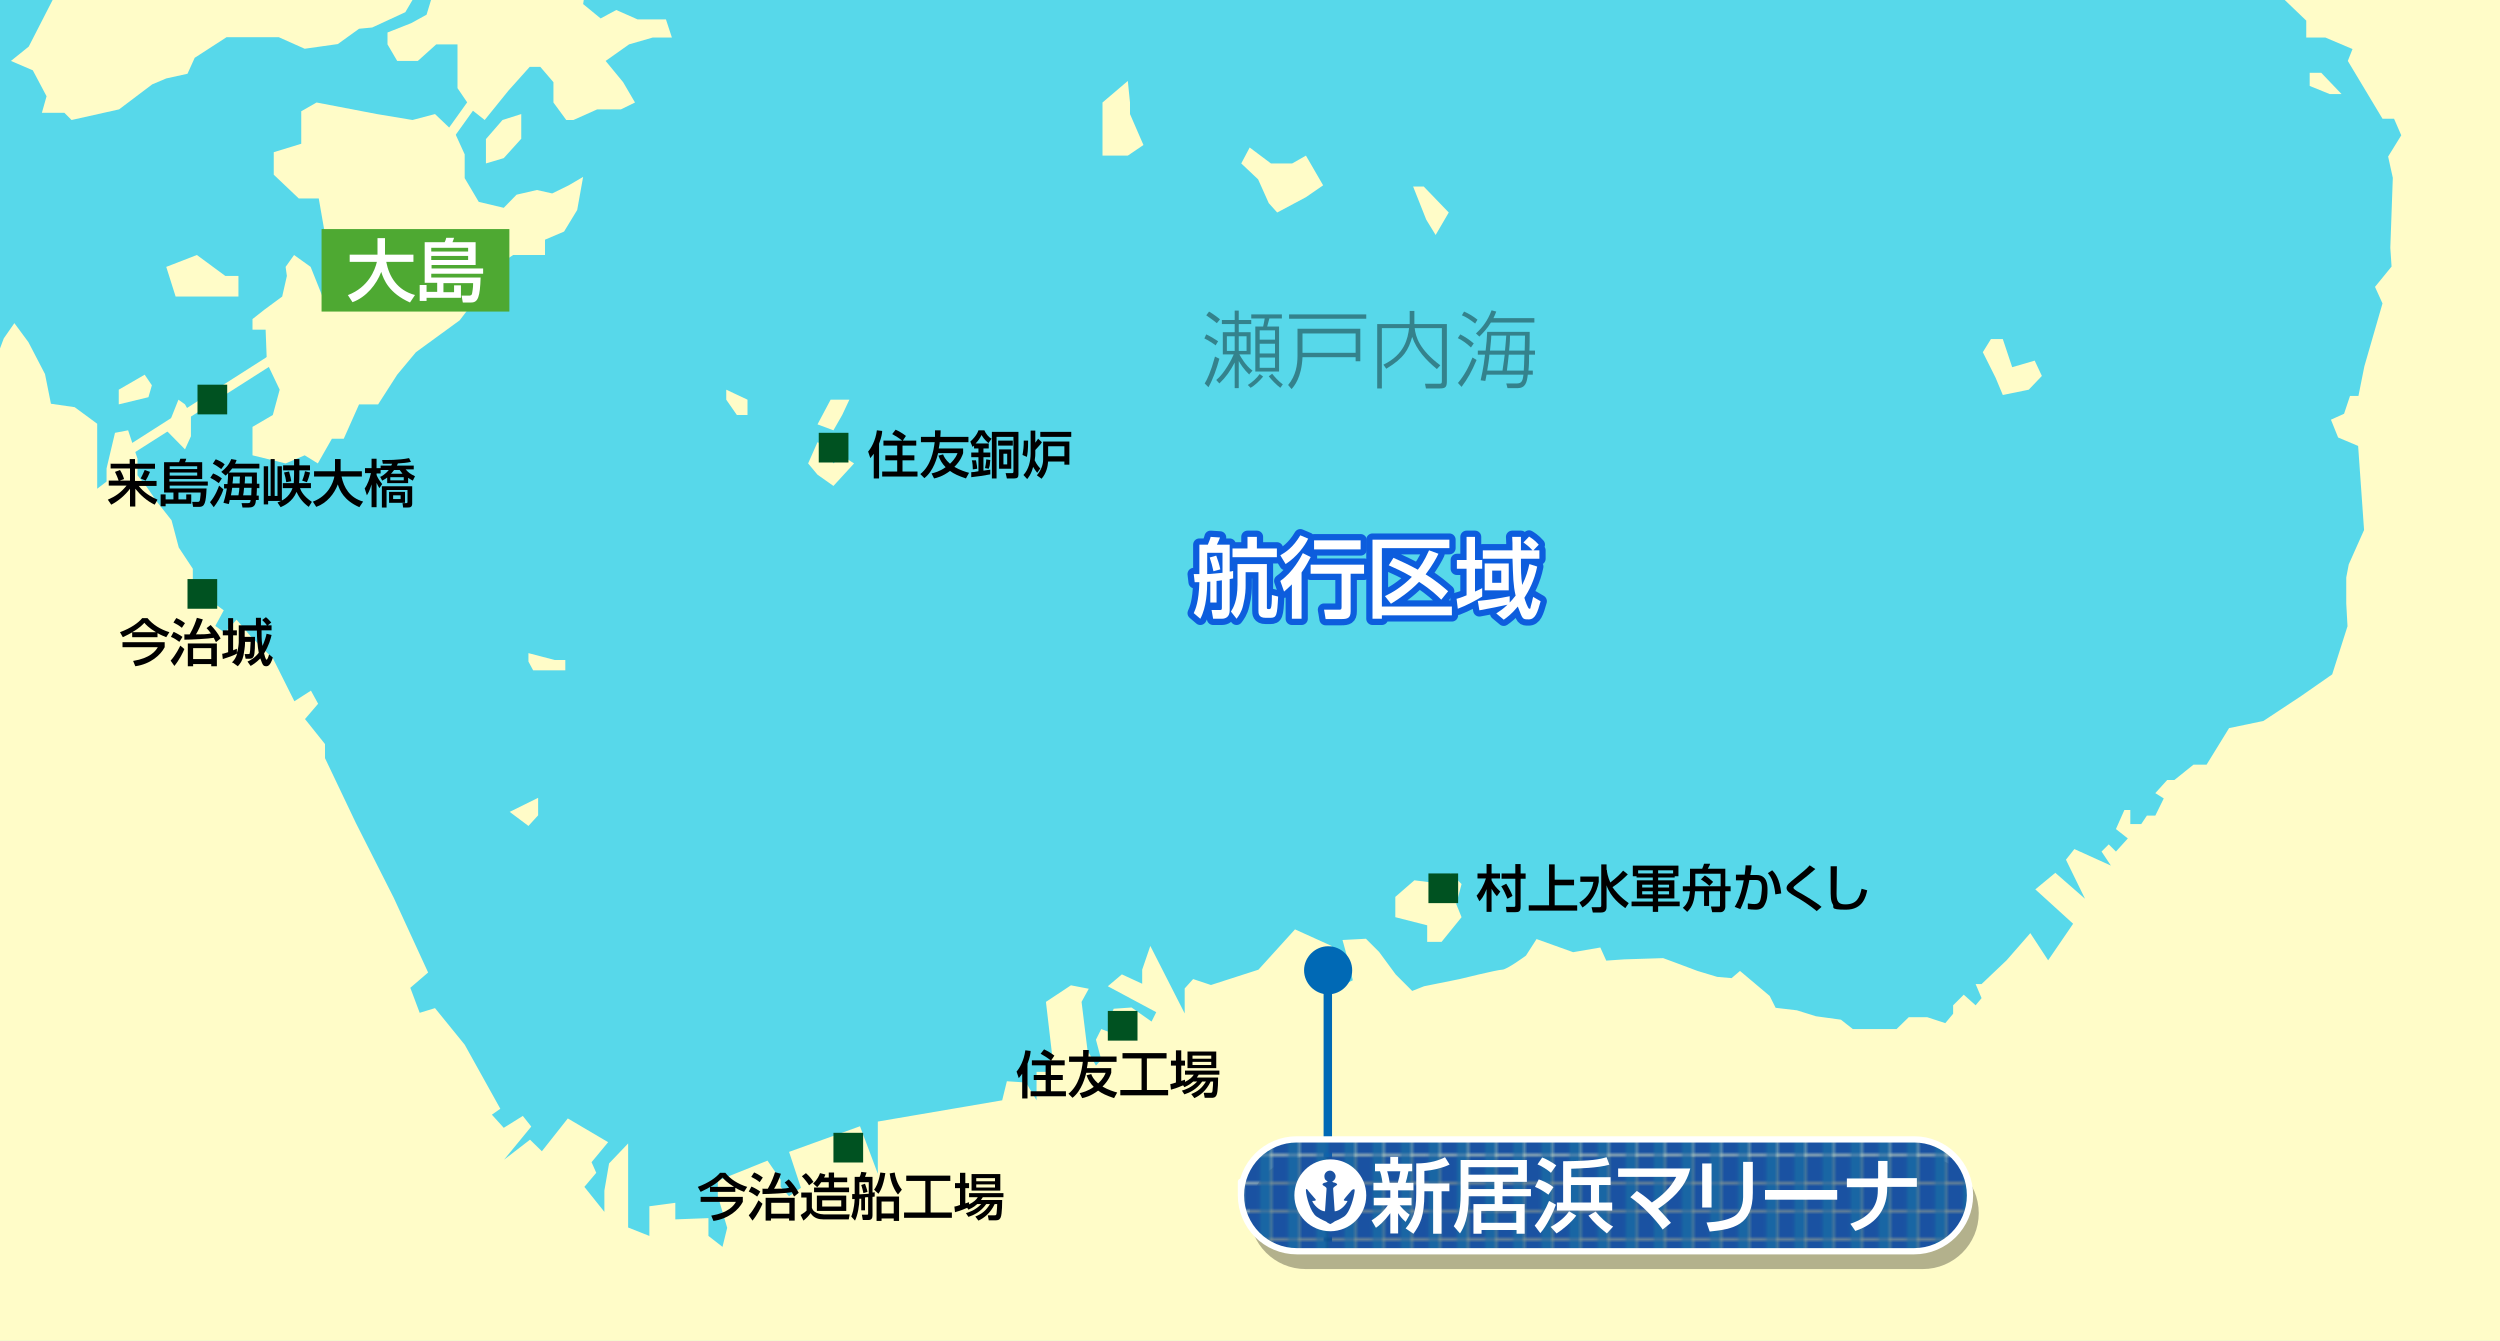
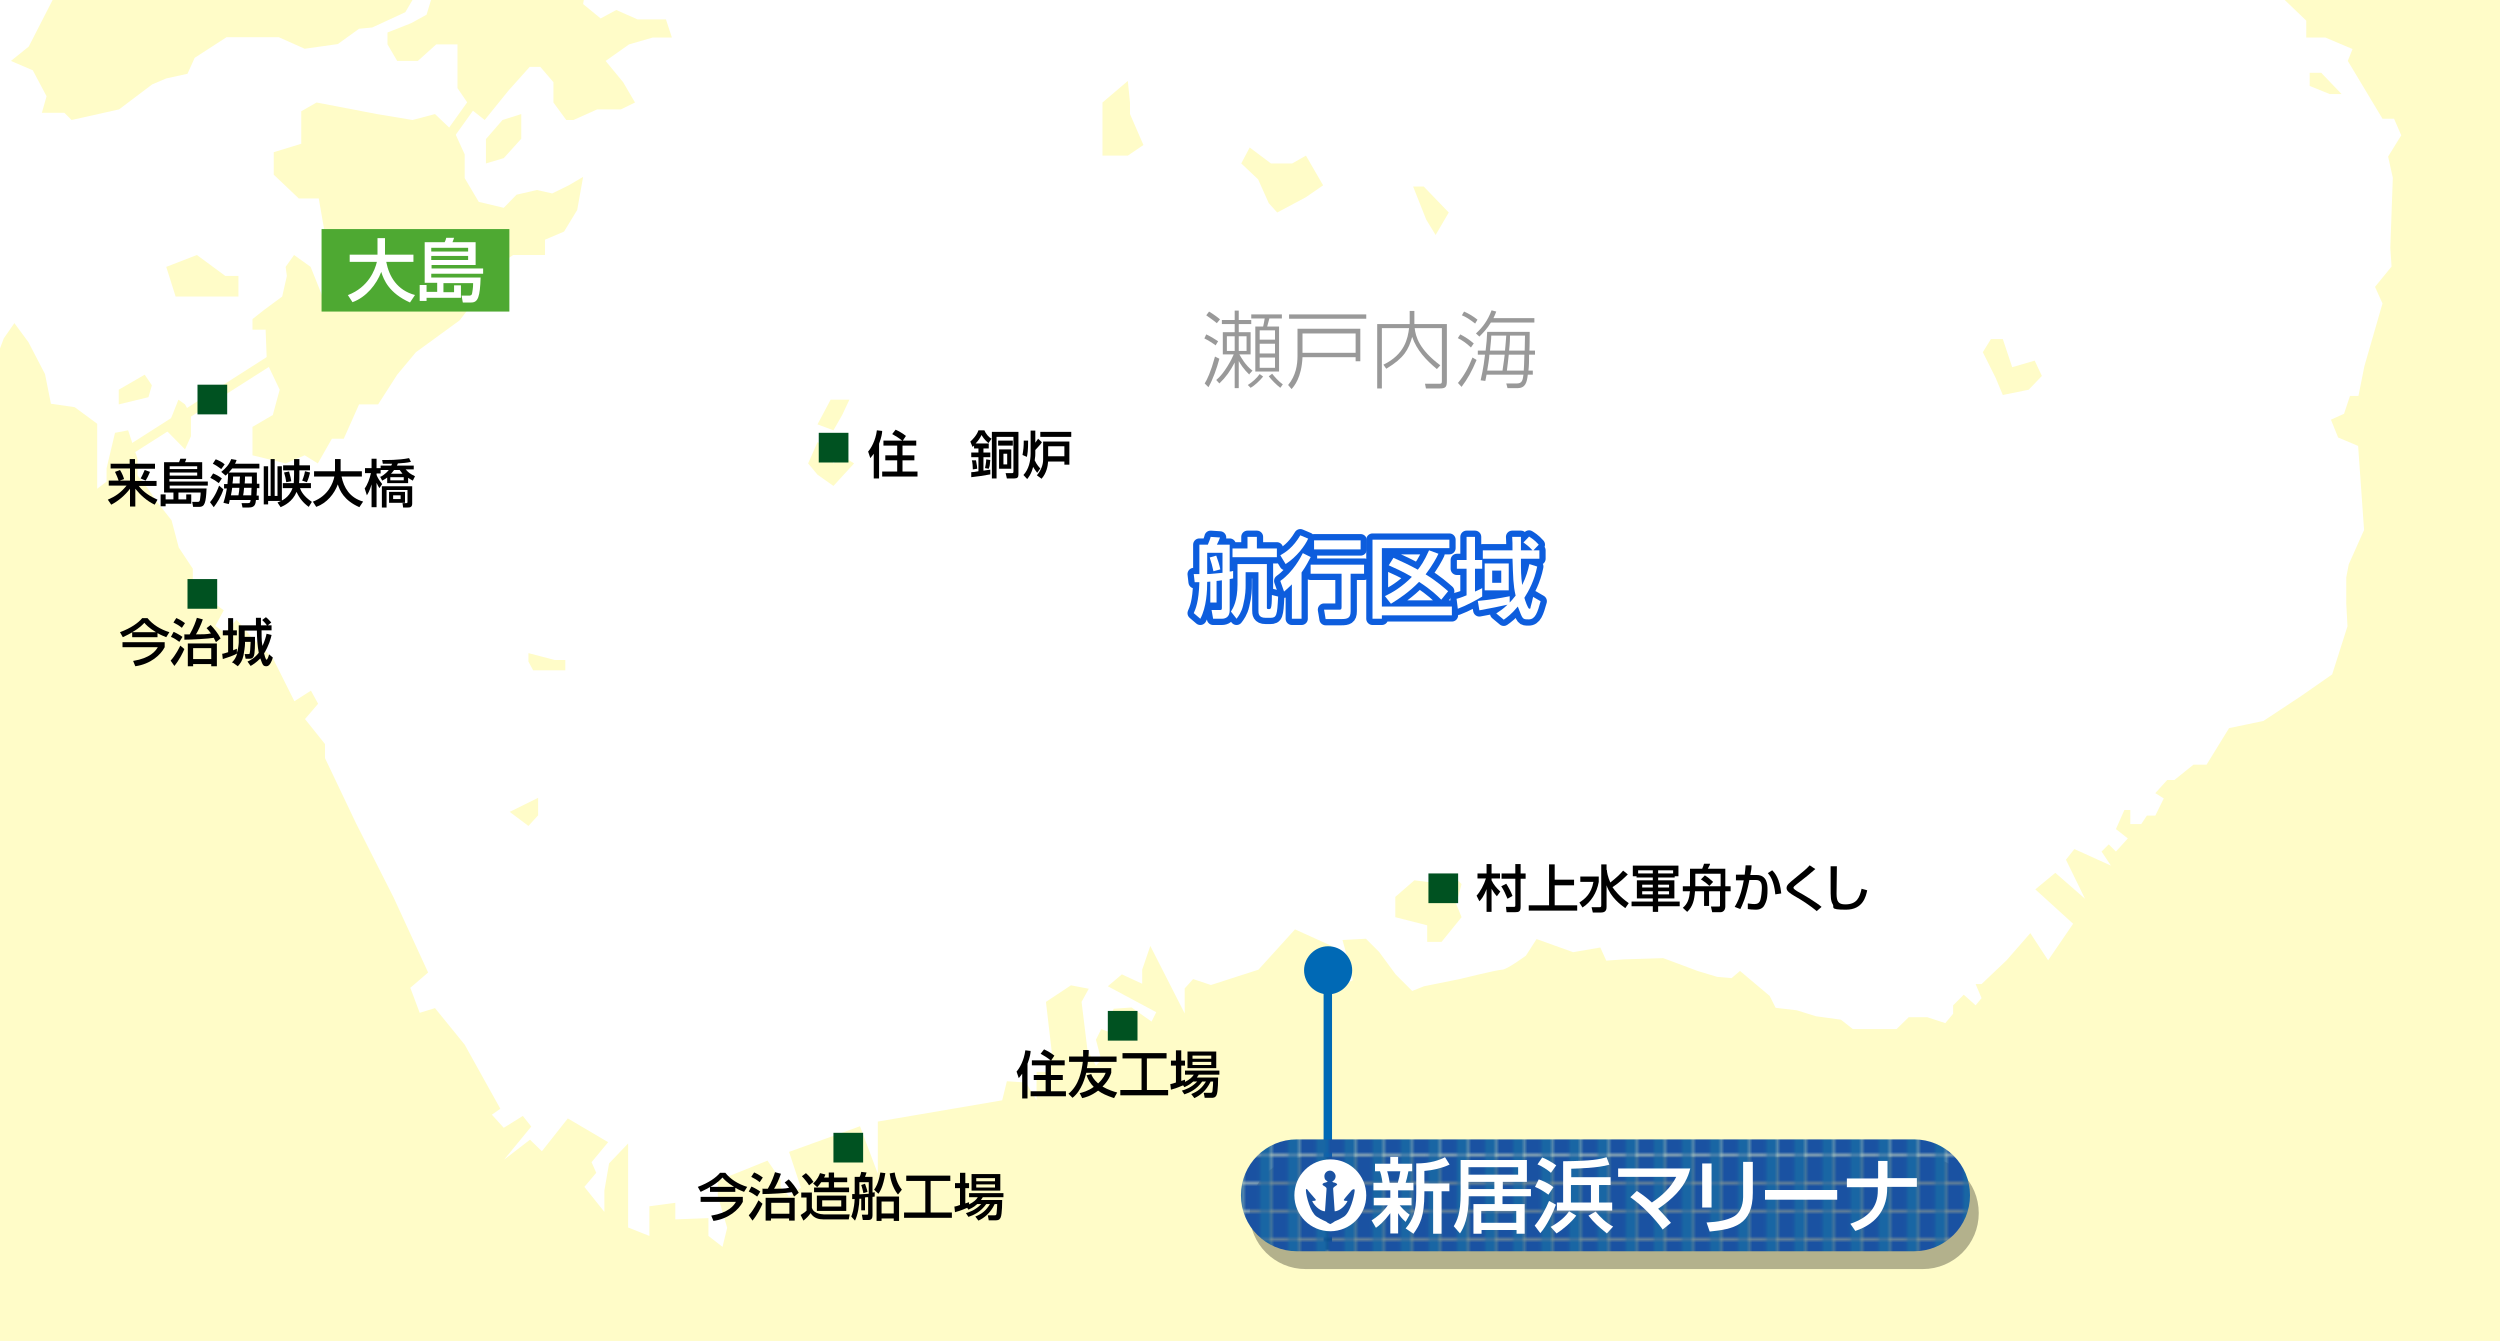
<svg xmlns="http://www.w3.org/2000/svg" width="800" height="429.1" version="1.1" viewBox="0 0 800 429.1">
  <defs>
    <style>
      .cls-1 {
        fill: #005221;
      }

      .cls-2 {
        fill: #fff;
      }

      .cls-3 {
        opacity: .4;
      }

      .cls-4 {
        fill: #1966a4;
      }

      .cls-5, .cls-6, .cls-7, .cls-8 {
        fill: none;
      }

      .cls-9 {
        isolation: isolate;
      }

      .cls-6 {
        stroke: #fff;
        stroke-width: 2px;
      }

      .cls-6, .cls-7 {
        stroke-linejoin: round;
      }

      .cls-7 {
        stroke: #0d5ddd;
        stroke-width: 4px;
      }

      .cls-10 {
        fill: #4ea932;
      }

      .cls-11 {
        fill: url(#_新規パターンスウォッチ_1);
      }

      .cls-12 {
        fill: #57d8ea;
      }

      .cls-13 {
        fill: #0069b5;
      }

      .cls-14 {
        fill: #1a52a2;
      }

      .cls-15 {
        mix-blend-mode: multiply;
        opacity: .3;
      }

      .cls-8 {
        stroke: #0069b5;
        stroke-width: 2.7px;
      }

      .cls-16 {
        fill: #fffcc8;
      }

      .cls-17 {
        clip-path: url(#clippath);
      }
    </style>
    <clipPath id="clippath">
      <rect class="cls-5" width="800" height="429.1" />
    </clipPath>
    <pattern id="_新規パターンスウォッチ_1" data-name="新規パターンスウォッチ 1" x="0" y="0" width="8.5" height="8.5" patternTransform="translate(155.3 235.1)" patternUnits="userSpaceOnUse" viewBox="0 0 8.5 8.5">
      <g>
        <rect class="cls-5" width="8.5" height="8.5" />
        <rect class="cls-14" x="0" width="8.5" height="8.5" />
        <rect class="cls-4" x="4.8" width="3.8" height="8.5" />
      </g>
    </pattern>
  </defs>
  <g class="cls-9">
    <g id="size">
      <g class="cls-17">
-         <rect class="cls-12" x="-32.1" y="-13.9" width="870.2" height="444.1" />
        <path class="cls-16" d="M728.1-2.9l9.9,9.5v5.4h6.1l8.7,3.7-1.5,3.8,11.1,18.5h3.7l2.3,5.3-4.2,6.8,1.5,6.8-.8,22.4.4,6-5.3,6.5,2.4,5.3-5.8,20.1-1.9,9.5h-2.7l-1.9,5.7-4.2,1.9,2.3,5.7,6.4,2.7,1.9,26.9-4.9,11-.8,4.2v8.3l.4,7.3-4.9,15.4-9.9,6.9-12.1,8-11,2.3-7.2,11.7h-4.2l-6.1,4.9h-2.3l-3.8,4.2,2.7,1.7-2.7,5.5h-2.7l-1.8,2.7h-3.5v-4.5h-1.9l-2.7,6.1,3.8,3-3.8,4.2-2.3-2.3-2.3,2.3,3,4.5-11.7-5.3-2.7,3.4,6.1,12.5-9.5-8.3-6.4,5.3,12.1,11-8,11.7-5.7-8.7-7.6,8.7-8,7.6h-1.9l1.9,4.5-1.9,2.3-3.8-3.4-3.4,3.4v2.7l-2.5,3-5.8-1.9h-5.9s-3.9,3.8-3.9,3.8h-14l-3.8-3-8-1.1-6.1-1.9-6.8-.8-1.9-3.8-9.5-8-2.7,2.3-4.6-.4-6.3-1.9-8-3-3-1.1-12.5.4-5.7.4-1.9-4.2-8.7,1.5-11.7-4.2-3.4,5.3s-6.1,4.5-7.6,4.5-13.6,3-13.6,3l-11.4,2.3-3.8,1.5-5.3-5.3-5.3-7.2-4.2-4.2-7.5.4,2.2,8,1.1,4.9-3.4,1.5-3.4-6.8v-5.7l-11.7-5.3-11.7,12.9-15.2,4.9-5.7-1.9-2.7,3v8l-11-21.6-2.6,7.6v4.5l-6.5-3-4.5,3.8,15.5,8.3-1.5,3-6.4-4.5-5.7.4-1.9,3.8,6.8,6.1-8.9-3.4-1.7,3.4,1.7,6.4-1.7,1.9-2.7-4.9-1.9-15.5,2.3-4.2-5.7-1.1-8,5.3,1.9,16.3-1.9,6.1h-3v9.1l-3.4-5.7-6.1-.4-1.5,6.1-39.8,6.8v16.7l-5.7-15.2-22.7,8.2,3.8,11.5-3.8,2.7-2.7-3v-2.3l-4.2-6.1-15.9,6.4v4.9l3,10.2-1.5,6.1-4.5-3.5v-5.7l-10.6.4v-5.3l-8.3,1.1v9.5l-6.8-2.7v-26.9l-6.1,6.4-1.5,8.7v6.8l-6.4-8,3.8-4.5-1.5-3.4,5.3-6.4-12.9-7.6-8.3,10.5-3.8-3.7-8.3,6.4,8.7-10.6-2.7-3.4-6.1,3.8-3.8-4.2,2.7-1.9-11.4-20.5-9.5-11.7-4.9,1.5-3-8,5.7-4.9-11-23.9-12.1-23.9-9.9-20.8v-4.5l-6.4-8,4.2-4.9-2.3-4.2-5.3,3.4-6.8-13.6-7.2-7.2-4.5-5.3-3.8,4.2-3-2.2,2.7-5-9.9-7.2v-6.1l-4.5-6.8-2.3-8.7-4.5-5.7-3.4-4.9-3-3.8v-5.3l-3-9.1-4.2.8-2.7,11.4v4.2l-3,2.3v-20.8l-7.2-5.3-7.6-1.1-1.9-9.5-5.3-10.2-4.5-6.1-3.4,4.9-2.7,7.2-2.7,9.1-8.2,3.8-13.4,27.3v283.5h872.7V-10.1l-119,7.2Z" />
        <polygon class="cls-16" points="46.3 119.9 48.6 123.3 47.5 127.1 38 129.4 38 124.7 46.3 119.9" />
        <polygon class="cls-16" points="63 81.6 53.2 85.4 56.2 94.9 71.4 94.9 76.3 94.9 76.3 88.3 72.1 88.3 63 81.6" />
        <polygon class="cls-16" points="139.2 36.5 132 38.4 120.6 36.5 101.3 32.8 96.4 35.6 96.4 46 87.6 48.7 87.6 55.9 95.6 63.5 102 63.5 104.3 76.7 109.6 85.4 110 94.9 103.2 94.9 99.4 85.4 94.1 81.6 91.4 85.4 91.8 88.3 90.3 94.9 84.6 99.1 80.8 102.1 80.8 105.5 85 105.5 85.4 116.1 89.5 124.7 87.3 132.8 80.8 136.6 80.8 145.7 91.4 148.3 97.5 145.7 101.7 148.3 106.2 140.4 110 140.4 114.9 129.4 121 129.4 127.1 119.9 133.1 112.7 147.1 102.5 150.6 97.9 154.3 88.3 164.2 81.6 174.4 81.6 174.4 76.7 180.5 74.1 184.7 67.2 186.6 56.6 182 59.3 176.7 61.9 171.8 60.8 165.3 62.3 161.2 66.5 153.2 64.6 148.7 57 148.7 49.4 145.6 42.6 139.2 36.5" />
        <path class="cls-16" d="M17.5-1.3L9.2,14.9l-5.7,4.6,7,3,4.4,8.3-1.5,5.3h7.2l2.3,2.3,15.2-3.4,10.6-8,4.5-1.9,6.8-1.5,2.3-5.1,10.2-6.6h16.7l8.3,3.7,10.6-1.5,6.8-4.9,4.2-.4,10.6-4.9,4-6.8v-7.2H38c-2.3,0-20.5,8.7-20.5,8.7Z" />
        <polygon class="cls-16" points="139.6 -5.5 136.5 4.7 131.6 7.4 124 10.4 124 14.2 127.1 19.5 133.7 19.5 139.6 14.2 146.4 14.2 146.4 22.5 146.4 28.2 151.3 35.4 155.1 38.4 162.7 29 169.5 21.4 172.9 21.4 177.1 26.3 177.1 32.8 181.2 38.4 183.5 38.4 191.1 35 198.7 35 203.2 32.8 199.4 26.3 193.8 19.5 201.3 14.2 208.9 12 215 12 213.1 6.2 204 6.2 197.2 3.2 192.2 5.9 186.6 1.3 188.4 -10.1 149.8 -13.9 139.6 -5.5" />
        <polygon class="cls-16" points="166.8 36.5 160.8 38.4 155.5 44.5 155.5 52.3 161.2 50.6 166.8 44.4 166.8 36.5" />
        <polygon class="cls-16" points="59.2 129.4 61.1 132.8 61.1 139.6 59.2 143.8 53.2 137.7 57.1 127.9 59.2 129.4" />
        <polygon class="cls-16" points="360.9 25.9 352.8 32.8 352.8 49.8 360.9 49.8 365.9 46.4 361.6 36.5 361.6 32.8 360.9 25.9" />
        <polygon class="cls-16" points="399.9 47.2 397.2 52.3 402.6 57.4 406 65 408.7 68 417.9 63.1 423.4 59.3 417.9 49.8 413.5 52.3 406.7 52.3 399.9 47.2" />
        <polygon class="cls-16" points="452.2 59.7 456.4 70.3 459.4 75.2 463.6 68 455.6 59.7 452.2 59.7" />
        <polygon class="cls-16" points="271.8 127.9 265.8 127.9 261.6 135.8 266.7 137.7 269.5 132.8 271.8 127.9" />
-         <polygon class="cls-16" points="232.4 124.7 239.2 127.9 239.2 132.8 235.8 132.8 232.4 127.9 232.4 124.7" />
        <polygon class="cls-16" points="273.3 148.3 266.7 155.5 261.6 151.9 258.6 148.3 261.6 141.5 266.7 143.8 265.9 146.4 266.7 148.3 269.2 145.7 273.3 148.3" />
        <polygon class="cls-16" points="169.1 209 177.5 211.2 180.9 211.2 180.9 214.5 175 214.5 170.6 214.5 169.1 211.7 169.1 209" />
        <polygon class="cls-16" points="172.2 255.3 172.2 260.9 169.1 264.3 163.1 259.8 172.2 255.3" />
        <polygon class="cls-16" points="464.3 279.5 467.7 282.9 466 289.3 467.7 293.5 461.3 301.4 456.7 301.4 456.7 296.1 446.5 293.5 446.5 287 452.6 281.7 459 282.5 464.3 279.5" />
        <polygon class="cls-16" points="651.1 115.4 653.4 120.3 649.2 124.7 640.9 126.4 638.6 120.9 634.5 112.7 637.1 108.5 640.9 108.5 643.9 117.5 651.1 115.4" />
        <polygon class="cls-16" points="742.8 23.3 739.1 23.3 739.1 27.5 745.5 30.1 749.3 30.1 742.8 23.3" />
        <g>
          <path d="M42.2,202.4c-1.5.9-2.4,1.2-2.9,1.5l-.9-1.6c3.5-1.3,5.9-3,7.1-4.5h1.7c1.7,2.1,4.1,3.6,7,4.5l-1,1.6c-.7-.3-1.6-.6-2.8-1.3v1.3h-8.1v-1.5ZM52.7,205.5v1.6c-1.3,2.5-4.5,5.4-9.4,6.1l-.7-1.7c5.5-.9,7.2-3.2,7.9-4.4h-11.3v-1.6h13.5ZM49.9,202.3c-2.3-1.4-3.3-2.5-3.7-3-.5.5-1.4,1.6-3.9,3h7.6Z" />
          <path d="M59,207.7c-.5,1.2-1.7,3.6-3.2,5.4l-1.2-1.7c1.6-1.7,2.8-4.2,3.1-4.8l1.3,1.1ZM55.6,202.2c1.3.6,2.4,1.3,2.8,1.6l-1,1.6c-1-.7-1.5-1.1-2.7-1.6l.8-1.5ZM56.5,197.8c.5.2,1.3.6,2.7,1.6l-1,1.5c-1-.8-1.5-1.1-2.7-1.7l.9-1.4ZM58.9,203c.3,0,1.4,0,1.8,0,1.3-2.2,2-4.3,2.3-5.3l1.9.5c-.6,1.8-1.6,3.9-2.2,4.8,1.9,0,3.5,0,4.8-.3-.5-.7-.9-1.2-1.4-1.7l1.3-1c1.1,1.1,2.3,2.6,3.2,4.3l-1.5,1.2c-.2-.3-.3-.7-.7-1.4-1.6.3-7.2.6-9.4.6v-1.6ZM69.4,205.9v7.3h-1.8v-.7h-5.8v.7h-1.7v-7.3h9.3ZM61.8,207.4v3.5h5.8v-3.5h-5.8Z" />
          <path d="M74.2,212c.6-.6,1.3-1.4,1.7-2.9-.9.6-3.3,1.4-4.6,1.8l-.2-1.7c.5,0,.8-.2,1.9-.5v-5.4h-1.7v-1.6h1.7v-3.9h1.6v3.9h1.2v1.6h-1.2v4.8c.8-.3,1-.4,1.2-.5v1.4c.4-1.1.6-3,.6-3.5v-5.4h5.5c0-1.8,0-2,0-2.4h1.6c0,.3,0,2,0,2.4h1.9c-.4-.6-.6-.8-1.5-1.7l1.2-.9c.8.6,1.4,1.4,1.7,1.7l-1.1.9h1.2v1.6h-3.2c0,3.5.1,3.9.3,5,.7-1.6,1.1-2.9,1.3-3.9l1.6.4c-.2,1-.9,3.5-2.4,5.9.1.4.5,2,.8,2s.7-1.2.8-1.7l1.2,1c-.2.8-.9,2.8-2,2.8s-1.2-.3-2-2.5c-1.4,1.4-2.4,2-3.1,2.4l-1-1.4c.9-.4,2.3-1.1,3.6-2.8-.4-2-.6-5-.6-7.1h-3.9v2h3.3c0,2.5,0,5.3-.4,6.2-.4.8-.9.8-1.6.8h-1l-.3-1.5h1.1c.3,0,.4,0,.5-.2.1-.4.2-1.2.3-3.7h-1.8v.6c0,.9-.3,2.7-.5,3.8-.4,1.7-.9,2.4-1.8,3.4l-1.5-1.1Z" />
        </g>
        <g>
          <path d="M327.1,343.6c-.5.7-.8,1-1.1,1.4l-.7-2.1c.9-1,2.4-3.5,2.8-6.8l1.7.2c0,.6-.2,2-1,4.1v11.1h-1.7v-7.9ZM336.2,339.3c-1-.8-2.1-1.5-3.2-2.1l1.1-1.4c1.1.5,2.3,1.2,3.3,2l-1,1.5h4.3v1.6h-4.4v3.1h3.8v1.6h-3.8v3.6h4.8v1.6h-11.3v-1.6h4.8v-3.6h-3.8v-1.6h3.8v-3.1h-4.4v-1.6h6.1Z" />
          <path d="M349.2,343.7c.2.6.7,1.7,2.2,3,1.8-1.7,2.2-2.9,2.4-3.4h-6.2c-.3,1.2-1.4,5.7-4.4,8l-1.3-1.3c3.4-2.7,4.2-7.2,4.6-10.2h-4.4v-1.7h4.5c0-1.3,0-1.7,0-2.1h1.8c0,.5,0,1.1-.1,2.1h9v1.7h-9.2c0,.6-.2,1.3-.3,2h7.8v1.5c-.2.6-.7,2.3-2.8,4.4,1.9,1.1,3.6,1.6,4.7,1.9l-1,1.8c-2.4-.8-3.9-1.5-5.1-2.4-2.4,1.8-4.2,2.2-5.1,2.4l-.8-1.6c.8-.2,2.6-.6,4.5-2-1.1-1.1-1.8-2.3-2.3-3.7l1.5-.4Z" />
          <path d="M359.1,337h14.2v1.7h-6.3v10.1h6.8v1.7h-15.3v-1.7h6.8v-10.1h-6.1v-1.7Z" />
          <path d="M381.7,346.2c-1.2,1.1-2.2,1.4-2.7,1.7l-.4-.6c-2.1.9-3.1,1.2-3.9,1.4l-.2-1.8c.4,0,1.5-.4,1.8-.5v-5.4h-1.6v-1.6h1.6v-3.3h1.7v3.3h1.2v1.6h-1.2v4.9c.7-.2.8-.3,1.2-.4v.7c1.6-.8,2.3-1.5,2.8-2.3h-2.8v-1.3h11v1.3h-6.6c-.2.3-.3.5-.6.9h6.8c0,.2,0,4.6-.5,5.6-.4.9-1.1.9-1.6.9h-2.2l-.3-1.6h2.2c.5,0,.5-.2.6-.6.1-.7.2-2.6.2-3h-.8c-1.4,3-3.5,4.5-5.2,5.3l-1-1.3c2.2-.9,3.4-1.9,4.7-4h-1.2c-1.8,2.5-3.9,3.5-5.7,4.1l-.8-1.2c1-.3,3-.9,4.9-2.9h-1.3ZM380,336.5h9.2v5.3h-9.2v-5.3ZM381.6,337.8v1h6v-1h-6ZM381.6,339.8v1h6v-1h-6Z" />
        </g>
        <g>
          <path d="M227.1,379.9c-1.5.9-2.4,1.2-2.9,1.5l-.9-1.6c3.5-1.3,5.9-3,7.1-4.5h1.7c1.7,2.1,4.1,3.6,7,4.5l-1,1.6c-.7-.3-1.6-.6-2.8-1.3v1.3h-8.1v-1.5ZM237.7,383v1.6c-1.3,2.5-4.5,5.4-9.4,6.1l-.7-1.7c5.5-.9,7.2-3.2,7.9-4.4h-11.3v-1.6h13.5ZM234.9,379.8c-2.3-1.4-3.3-2.5-3.7-3-.5.5-1.4,1.6-3.9,3h7.6Z" />
          <path d="M244,385.2c-.5,1.2-1.7,3.6-3.2,5.4l-1.2-1.7c1.6-1.7,2.8-4.2,3.1-4.8l1.3,1.1ZM240.5,379.7c1.3.6,2.4,1.3,2.8,1.6l-1,1.6c-1-.7-1.5-1.1-2.7-1.6l.8-1.5ZM241.4,375.2c.5.2,1.3.6,2.7,1.6l-1,1.5c-1-.8-1.5-1.1-2.7-1.7l.9-1.4ZM243.9,380.4c.3,0,1.4,0,1.8,0,1.3-2.2,2-4.3,2.3-5.3l1.9.5c-.6,1.8-1.6,3.9-2.2,4.8,1.9,0,3.5,0,4.8-.3-.5-.7-.9-1.2-1.4-1.7l1.3-1c1.1,1.1,2.3,2.6,3.2,4.3l-1.5,1.2c-.2-.3-.3-.7-.7-1.4-1.6.3-7.2.6-9.4.6v-1.6ZM254.3,383.3v7.3h-1.8v-.7h-5.8v.7h-1.7v-7.3h9.3ZM246.8,384.9v3.5h5.8v-3.5h-5.8Z" />
          <path d="M256.4,381.6h3.4v4.9c.2.5.4,1.1,1.5,1.6.9.4,1.9.5,2.3.5h8.3l-.3,1.6h-8.2c-1.2,0-3-.3-4-2-.7,1-1.3,1.6-2.3,2.4l-.9-1.8c1.3-.8,1.6-1.1,1.9-1.4v-4.2h-1.7v-1.7ZM257.9,375.4c1.1,1,1.7,1.7,2.4,2.8l-1.4,1.1c-.4-.7-1.5-2.1-2.3-2.9l1.3-1ZM264.1,375.8c0,.3-.2.6-.4,1h1.5v-1.6h1.7v1.6h4.2v1.5h-4.2v1.7h4.8v1.5h-11.2v-1.5h4.7v-1.7h-2.4c-.5.7-.9,1.2-1.3,1.6l-1.3-1.2c1.4-1.2,2-2.7,2.2-3.3l1.6.4ZM270.8,382.6v4.9h-9.4v-4.9h9.4ZM263.1,384.1v2h6.1v-2h-6.1Z" />
          <path d="M275.8,383.6c-.2,0-.7,0-.8,0,0,2.1-.5,5.2-1.4,7l-1.2-1.3c.3-.8.9-2.2,1.1-5.6-.1,0-.6,0-.8,0v-1.6c.6,0,.7,0,.8,0v-5.5h1.6c.2-.4.3-.7.5-1.6l1.7.2c-.2.7-.3.8-.5,1.4h2.4v5c.2,0,.5,0,.7-.1v1.4c0,0-.5.1-.7.1v5.9c0,.9-.3,1.5-1.3,1.5h-1.8l-.3-1.7h1.6c.3,0,.4,0,.4-.4v-5.2c-.2,0-.8,0-1,.1v4.1h-1.2v-4ZM278,378.3h-3v3.9c1.7-.1,1.9-.1,3-.2v-3.6ZM276.8,378.8c.1.3.7,1.9.8,2.6l-1.3.4c-.2-.9-.4-1.7-.7-2.6l1.2-.4ZM283.3,375.5c-.7,4.3-1.7,5.8-2.2,6.5l-1.4-1.3c.4-.5,1.4-1.9,2-5.5l1.6.2ZM287.7,382.9v7.8h-1.7v-.8h-3.9v.8h-1.6v-7.8h7.1ZM282.1,384.5v3.8h3.9v-3.8h-3.9ZM287.3,382.2c-1.8-2.3-2.4-5.1-2.6-6.7l1.6-.3c.2,1.3.7,3.5,2.3,5.5l-1.2,1.5Z" />
          <path d="M289.9,376.2h14.2v1.7h-6.3v10.1h6.8v1.7h-15.3v-1.7h6.8v-10.1h-6.1v-1.7Z" />
          <path d="M312.6,385.4c-1.2,1.1-2.2,1.4-2.7,1.7l-.4-.6c-2.1.9-3.1,1.2-3.9,1.4l-.2-1.8c.4,0,1.5-.4,1.8-.5v-5.4h-1.6v-1.6h1.6v-3.3h1.7v3.3h1.2v1.6h-1.2v4.9c.7-.2.8-.3,1.2-.4v.7c1.6-.8,2.3-1.5,2.8-2.3h-2.8v-1.3h11v1.3h-6.6c-.2.3-.3.5-.6.9h6.8c0,.2,0,4.6-.5,5.6-.4.9-1.1.9-1.6.9h-2.2l-.3-1.6h2.2c.5,0,.5-.2.6-.6.1-.7.2-2.6.2-3h-.8c-1.4,3-3.5,4.5-5.2,5.3l-1-1.3c2.2-.9,3.4-1.9,4.7-4h-1.2c-1.8,2.5-3.9,3.5-5.7,4.1l-.8-1.2c1-.3,3-.9,4.9-2.9h-1.3ZM310.9,375.7h9.2v5.3h-9.2v-5.3ZM312.4,377v1h6v-1h-6ZM312.4,379v1h6v-1h-6Z" />
        </g>
        <g>
          <path d="M472.5,286.6c1.1-1.1,2.4-3.5,3-5.5h-2.7v-1.6h2.9v-3h1.6v3h2.7v1.6h-2.7v.6c.6,1.3,1.5,2.4,2.8,3.6l-1.1,1.5c-.9-1-1.2-1.6-1.7-2.4v7.4h-1.6v-7.3c-.9,2.4-1.7,3.3-2.3,3.9l-.9-1.8ZM482,282.8c.6.9,1.6,2.7,2,3.9l-1.6.9c-.7-1.7-1.1-2.6-2-4l1.6-.8ZM484.9,276.5h1.7v3h1.6v1.7h-1.6v9c0,1.5-.6,1.7-1.7,1.7h-2.8l-.2-1.7h2.6c.1,0,.4,0,.4-.4v-8.6h-4.4v-1.7h4.4v-3Z" />
          <path d="M497.5,276.5v5h6.2v1.8h-6.2v6.4h7.2v1.7h-15.5v-1.7h6.5v-13.1h1.8Z" />
          <path d="M505.7,280.5h5.9v1.7c-.6,3.5-2.5,6.5-5.2,8.2l-1-1.6c1.7-1.1,3.8-2.7,4.5-6.6h-4.2v-1.7ZM514.2,278.3c0,.8.3,2.3,1.1,4.1,1.9-1.5,3-2.5,4.1-3.8l1.5,1.2c-.8.8-2.6,2.6-4.9,4.1.7,1,2.2,3,5.2,5.1l-1.1,1.6c-1.4-1-4.7-3.4-6-7.3v6.8c0,.6,0,1.9-1.7,1.9h-2.7l-.4-1.7h2.6c.2,0,.5,0,.5-.5v-13.2h1.7v1.9Z" />
          <path d="M523.7,280.4h-1.2v-3.4h14.6v3.4h-1.2v.4h-5.3v.9h5.2v5.8h-5.2v1h6.9v1.5h-6.9v1.8h-1.7v-1.8h-6.8v-1.5h6.8v-1h-5.1v-5.8h5.1v-.9h-5.2v-.4ZM528.9,279.5v-1h-4.7v1h4.7ZM525.5,283.1v.9h3.4v-.9h-3.4ZM525.5,285.2v1h3.4v-1h-3.4ZM530.6,279.5h4.8v-1h-4.8v1ZM530.6,283.1v.9h3.5v-.9h-3.5ZM530.6,285.2v1h3.5v-1h-3.5Z" />
          <path d="M540.8,283.6v-5.6h3.9c.2-.4.4-1,.6-1.6h1.9c0,.3-.1.5-.7,1.6h5.6v5.6h1.7v1.6h-1.7v4.9c0,1.2-.8,1.8-1.5,1.8h-2.7l-.4-1.8h2.5c.2,0,.4,0,.4-.3v-4.6h-3.5v4.7h-1.6v-4.7h-2.9c-.2,2.8-.7,4.9-2.5,6.6l-1.4-1.3c1.5-1.3,2-2.6,2.3-5.3h-2.3v-1.6h2.3ZM550.6,283.6v-4h-8.1v4h8.1ZM545.5,280.1c1,.6,1.7,1.2,2.7,2.1l-1.2,1.3c-1-1-2.1-1.7-2.7-2.1l1.2-1.2Z" />
          <path d="M560.5,277.1c0,.7-.1,1.4-.4,2.9h2c3.3,0,3.5,3,3.5,4.6s0,3.2-.9,4.9c-.7,1.6-2.4,1.6-2.9,1.6-.9,0-2-.1-2.5-.2v-1.8c.4,0,1.2.2,2.1.2s1.6-.3,1.9-1.3c.3-.9.5-2.9.5-3.9,0-1.7-.5-2.5-1.9-2.5h-2.1c-1.1,5.8-2.4,8.3-2.9,9.3l-1.8-.7c1.9-3,2.6-6.9,2.9-8.5h-2.5s0-1.8,0-1.8h2.8c.2-1.2.2-2.2.3-3h1.9ZM568.1,286.2c-.4-4.5-1.8-6.1-2.4-6.8l1.4-.9c.9.9,2.4,2.6,2.9,7.4l-1.9.3Z" />
          <path d="M581.3,291.5c-2.2-1.8-4.6-3.4-7.1-4.8-1.3-.8-2.5-1.5-2.5-2.5s.8-1.6,2.5-3c3.3-2.7,3.8-3.1,4.9-4.3l1.8,1.2c-2.3,2-2.7,2.3-5.9,4.8-.8.6-1.1.9-1.1,1.2s.7.8,1.2,1.1c2.4,1.3,6.3,3.7,7.8,5l-1.6,1.4Z" />
          <path d="M587.8,277.2c0,1.4-.1,8.4-.1,8.8,0,2.5.6,3.4,2.8,3.4,3.7,0,4.6-2.2,5.2-5l1.8.5c-.4,1.9-1.3,6.2-6.8,6.2s-3.6-.8-4.2-1.7c-.7-1.1-.7-2.5-.7-5.4s0-3.6,0-6.8h2Z" />
        </g>
        <g>
          <path d="M279.6,145.2c-.5.7-.8,1-1.1,1.4l-.7-2.1c.9-1,2.4-3.5,2.8-6.8l1.7.2c0,.6-.2,2-1,4.1v11.1h-1.7v-7.9ZM288.7,141c-1-.8-2.1-1.5-3.2-2.1l1.1-1.4c1.1.5,2.3,1.2,3.3,2l-1,1.5h4.3v1.6h-4.4v3.1h3.8v1.6h-3.8v3.6h4.8v1.6h-11.3v-1.6h4.8v-3.6h-3.8v-1.6h3.8v-3.1h-4.4v-1.6h6.1Z" />
-           <path d="M301.8,145.4c.2.6.7,1.7,2.2,3,1.8-1.7,2.2-2.9,2.4-3.4h-6.2c-.3,1.2-1.4,5.7-4.4,8l-1.3-1.3c3.4-2.7,4.2-7.2,4.6-10.2h-4.4v-1.7h4.5c0-1.3,0-1.7,0-2.1h1.8c0,.5,0,1.1-.1,2.1h9v1.7h-9.2c0,.6-.2,1.3-.3,2h7.8v1.5c-.2.6-.7,2.3-2.8,4.4,1.9,1.1,3.6,1.6,4.7,1.9l-1,1.8c-2.4-.8-3.9-1.5-5.1-2.4-2.4,1.8-4.2,2.2-5.1,2.4l-.8-1.6c.8-.2,2.6-.6,4.5-2-1.1-1.1-1.8-2.3-2.3-3.7l1.5-.4Z" />
          <path d="M311.9,142.4c-.3.3-.5.5-.7.6l-.7-1.7c.5-.4,2.1-2,2.6-3.6h1.9c.5,1.2,1.4,2.2,2.3,2.7l-1,1.4c-1.4-1.2-1.9-2.1-2.2-2.6-.5,1-1.1,1.9-1.9,2.7h4.2v1.6h-1.7v1.3h2.2v1.5h-2.2v4.3c1.6-.2,1.8-.3,2.2-.3v1.5c-1.4.3-4.9.8-6.1.9v-1.6c.6,0,1.2-.1,2.3-.3v-4.5h-2.3v-1.5h2.3v-1.3h-1.4v-1.1ZM312.3,147.2c.4,2,.4,2.5.4,2.8l-1.4.2c0-.8-.1-2.2-.3-2.9h1.3ZM316.9,147.2c-.1,1.5-.2,2-.5,2.8l-1.2-.2c.1-.4.4-1.9.4-2.8l1.3.2ZM325.9,138.2v13.6c0,.9-.3,1.3-1.3,1.3h-2.4l-.4-1.7h1.9c.4,0,.6,0,.6-.5v-11.1h-5.4v13.3h-1.5v-14.9h8.4ZM324.1,141v1.6h-4.7v-1.6h4.7ZM323.6,143.8v6.2h-3.9v-6.2h3.9ZM321.1,145.2v3.4h1.2v-3.4h-1.2Z" />
          <path d="M329,140.9c0,3.4-.2,4.3-.4,5.3l-1.4-.6c.3-1.7.4-2.7.4-4.6h1.4ZM331.2,141.8c.8-1.1.8-1.1,1-1.4l1.2,1.1c-.2.4-.5.8-2.1,2.5v1c0,.6,0,1.1-.2,2.3.7,1.5,1.5,2.3,1.8,2.6l-1,1.4c-.2-.3-.8-1-1.3-1.9-.6,2.4-1.6,3.5-1.9,3.9l-1.2-1.3c1.7-1.8,2.3-4.5,2.3-6.9v-7.3h1.5v4.1ZM342.2,141.3v7.4h-1.6v-1h-5.2c-.1,1.4-.5,3.7-2.1,5.5l-1.5-1.1c1.2-1.4,2-3.2,2-5v-5.8h8.4ZM342.8,138.2v1.6h-9.9v-1.6h9.9ZM335.4,142.8v3.2h5.2v-3.2h-5.2Z" />
        </g>
        <g>
          <path d="M35.3,148.4h6.2v-1.5h1.7v1.5h6.4v1.6h-6.4v3.9h6.9v1.6h-5.7c1.5,2,3.7,3.4,6,4.4l-.9,1.6c-2.5-1.2-4.5-3-6.2-5.1v5.7h-1.7v-5.7c-1.6,2.1-3.7,3.9-6,5.1l-1.1-1.6c2.5-1.1,4.1-2.2,6-4.5h-5.7v-1.6h6.8v-3.9h-6.2v-1.6ZM38.4,150.4c.7,1.1,1.1,2.2,1.3,2.9l-1.7.6c-.3-.9-.7-1.9-1.2-2.9l1.6-.6ZM48,151c-.4,1-1,2.2-1.4,2.8l-1.6-.7c.5-.8,1.1-2.3,1.3-2.7l1.7.6Z" />
          <path d="M66.6,155.4h-12.3v.9h11.8c-.2,4.6-.6,5.9-2.3,5.9h-2l-.3-1.6h1.6c.5,0,.8,0,.9-.7.2-1.2.2-2,.2-2.3h-7.1v2.2h2.5v-1.6h1.6v3h-8.2v.8h-1.6v-3.8h1.6v1.6h2.5v-2.2h-3v-9.7h4.8c.1-.3.3-.7.4-1.1h1.9c-.1.4-.2.7-.4,1.1h5.5v5.4h-10.5v.8h12.3v1.3ZM54.3,149.2v.9h8.8v-.9h-8.8ZM54.3,151.2v1h8.8v-1h-8.8Z" />
          <path d="M71.5,156.5c-.7,2.4-2.1,4.5-3.1,5.8l-1.2-1.6c1.8-2.1,2.7-4.7,2.9-5.3l1.3,1.1ZM68.2,151.5c1,.4,1.9.9,2.8,1.6l-1,1.5c-.9-.7-1.5-1.1-2.7-1.7l.9-1.4ZM69.1,147c.6.2,2.1.9,2.8,1.6l-1.1,1.5c-.9-.7-2-1.4-2.7-1.7l.9-1.4ZM72.8,154.7c.1-1.1.2-2.1.2-3.3-.2.2-.3.4-.8.8l-1.4-1.2c1.5-1.2,2.5-2.3,3.2-4.1l1.7.3c-.1.4-.2.7-.5,1.2h7.8v1.5h-8.7c-.2.2-.4.6-1.1,1.3h9c0,.4,0,2.2,0,3.6h.8v1.4h-.8c0,.3,0,1.1-.1,2.4h.7v1.4h-.9c-.1,1.2-.3,2.4-2.2,2.4h-2.1l-.3-1.4h2.1c.7,0,.7-.4.8-1h-6.7c0,.4-.1.6-.3,1.3l-1.7-.4c.2-.7.7-2.1,1.1-4.6h-.9v-1.4h1.1ZM76.3,158.5c.2-1.1.3-1.8.3-2.4h-2.3c-.1.9-.2,1.2-.4,2.4h2.4ZM76.7,154.7c0-1,0-1.7.1-2.2h-2.2c0,.8-.1,1.4-.2,2.2h2.3ZM80.4,158.5c0-1.3.1-2.2.1-2.4h-2.4c-.1,1.3-.2,2-.3,2.4h2.5ZM80.6,154.7c0-1,0-1.5,0-2.2h-2.2c0,.6,0,1.5-.1,2.2h2.3Z" />
          <path d="M86.5,146.9h1.4v11.8h.9v-9.5h1.4v11.1h-4.4v1.1h-1.4v-12.2h1.4v9.5h.8v-11.8ZM95.8,148.9h3.4v1.6h-3.4v1.3c0,1.2,0,2-.1,2.8h3.8v1.6h-3.5c.3.9,1.1,2.6,3.8,4.4l-1,1.6c-1.8-1.3-3-2.8-3.9-4.8-1.3,3.2-4,4.4-5.1,4.9l-1-1.5c1.2-.5,3.7-1.4,4.8-4.6h-3.1v-1.6h3.5c0-.5.1-1,.1-2.8v-1.3h-3.5v-1.6h3.5v-2h1.7v2ZM92.5,150.9c.4,1.3.7,2.8.7,3.1l-1.6.3c-.1-.9-.4-2.2-.7-3.1l1.5-.3ZM99.2,151.3c-.2.8-.5,2-1,3l-1.5-.5c.1-.3.7-1.6.9-3l1.6.4Z" />
          <path d="M100.2,160.5c4.9-1.9,6.4-6,6.8-8h-6.5v-1.7h6.7v-3.9h1.8v3.9h6.8v1.7h-6.5c.7,3.5,2.6,6.8,6.9,8l-1.2,1.8c-5-2.2-6.3-5.4-6.9-7.3-1.1,3-3.5,6-6.9,7.2l-1.1-1.7Z" />
          <path d="M121.5,152.7c.5-.2,1.9-1,2.9-2.3h-2.6v1.1h-1.3v.5c.3.8.9,1.8,1.8,2.9l-.9,1.3c-.4-.6-.6-1.1-.9-1.7v7.8h-1.6v-7.3c-.6,2.1-1.2,3-1.5,3.5l-.7-2.2c.9-1.2,1.6-3.1,2-4.9h-1.9v-1.6h2.1v-3h1.6v3h1.3v-.8h3.4c0-.1.1-.2.3-.6-1.2,0-1.9,0-1.9,0-.5,0-.8,0-1.1,0l-.2-1.2c1.3,0,5.1.1,8.6-.6l.6,1.2c-1.2.3-2.8.4-4.2.5,0,.2-.2.4-.3.7h5.4v1.2h-2.6c1,1.1,1.4,1.4,3,2.2l-.7,1.4c-.4-.2-.9-.5-1.5-.9v1.7h-6.7v-1.8c-.3.3-.7.5-1.6,1l-.7-1.3ZM131.9,155.5v5.7c0,1.2-.9,1.2-1.4,1.2h-1.5l-.2-1.4h1c.6,0,.6,0,.6-.7v-3.5h-6.7v5.6h-1.5v-6.8h9.7ZM129.6,157.4v3.5h-5.1v-3.5h5.1ZM124.9,152.7v1h4.3v-1h-4.3ZM128.8,151.6c-.4-.5-.7-.9-.9-1.2h-1.8c-.4.6-.8,1-1,1.2h3.6ZM125.8,158.5v1.2h2.4v-1.2h-2.4Z" />
        </g>
        <g class="cls-3">
          <g>
            <path d="M389.1,110.6c-.7-.6-2.8-1.9-3.7-2.3l.6-1.3c1.1.5,2.8,1.5,3.8,2.2l-.8,1.3ZM385.5,122.7c.8-1.3,1.9-3.5,3.3-8.6l1.4.7c-.8,3-2.1,6.7-3.5,9.1l-1.2-1.2ZM389.5,103.5c-1.1-.9-1.4-1.1-3.5-2.6l.9-1.2c1.7,1,3.2,2.2,3.5,2.5l-1,1.2ZM399.8,119.9c-1.8-1.7-3-3.6-3.4-4.4v8.7h-1.3v-8.2c-1.4,2.7-2.8,4.7-4.9,6.7l-1-1.1c2.6-2.1,5-6.7,5.6-8.2h-3.5v-7.1h3.8v-2.6h-4.1v-1.3h4.1v-3h1.3v3h4v1.3h-4v2.6h3.8v7.1h-3.6c.5.9,2,3.6,4.2,5.2l-1,1.1ZM395.1,107.6h-2.5v4.7h2.5v-4.7ZM398.9,107.6h-2.5v4.7h2.5v-4.7ZM399.3,123.2c1.4-.9,2.8-2.1,3.8-3.5l1.1.8c-1.1,1.4-2.9,3-4,3.6l-.9-.9ZM410.2,100.6v1.3h-4c-.2.6-.5,2-.7,2.6h3.8v14.4h-7.6v-14.4h2.5c.2-.7.4-2,.5-2.6h-4.3v-1.3h9.7ZM408,105.7h-4.9v3h4.9v-3ZM408,110h-4.9v3.1h4.9v-3.1ZM408,114.4h-4.9v3.3h4.9v-3.3ZM407.1,119.6c.7.9,2.1,2.5,3.4,3.4l-.8,1.1c-1.2-.9-2.9-2.6-3.7-3.7l1.1-.8Z" />
            <path d="M435.3,105.3v10.3h-1.5v-1.3h-17c-.3,6.6-2.7,9.3-3.5,10.2l-1.1-1.3c2.5-3,3-6.5,3-9.3v-8.7h20.1ZM437.2,102h-24.7v-1.4h24.7v1.4ZM433.8,106.7h-17v6.2h17v-6.2Z" />
            <path d="M452.6,99.5v4.2h10.4v18.2c0,1.9-.4,2.4-2.2,2.4h-4.5l-.3-1.5h4.6c.6,0,.8-.1.8-.8v-17h-8.7c.3,2.7,1.4,6.8,8.2,11.9l-1.1,1.2c-3.4-2.8-6.5-6.1-7.9-10.3-1.2,4.1-2.5,6.7-8.3,10.2l-.9-1.3c6.8-3.3,7.8-8.4,8.2-11.7h-8.7v19.3h-1.5v-20.6h10.4v-4.2h1.6Z" />
            <path d="M470.6,111.1c-1.4-1.3-2.5-2.1-4.1-2.9l.8-1.2c1.7.9,2.9,1.7,4.3,2.9l-.9,1.3ZM466.5,122.6c2-2.4,3.4-4.9,4.7-8.2l1.3.8c-1.5,3.6-2.9,6.1-4.8,8.6l-1.2-1.3ZM472,103.5c-1.7-1.3-2.9-2.1-4.2-2.6l.7-1.2c1.6.7,2.9,1.5,4.3,2.6l-.8,1.3ZM472.3,106.7c2.2-2,3.8-4.2,5-7.4l1.5.4c-.3.8-.5,1.3-.9,2.1h13.1v1.4h-13.9c-1.3,2.1-2.6,3.4-3.7,4.5l-1.1-1ZM491.2,112.2v1.3h-1.9c0,1.7,0,3.5-.2,5.1h1.4v1.3h-1.6c-.3,2.4-.7,4.3-3.3,4.3h-3.2l-.4-1.5h3.5c1.6,0,1.8-1.2,2-2.8h-11.8c-.1.8-.3,1.3-.4,2l-1.5-.2c.2-1,.9-3.6,1.4-8.2h-2.3v-1.3h2.5c.3-2.8.4-3.5.5-6h13.6c0,.8,0,4.9-.1,6h1.9ZM480.8,118.6c.4-2.6.6-4.3.7-5.1h-4.9c0,.9-.5,4-.7,5.1h4.9ZM481.6,112.2c.2-2,.3-3.5.4-4.8h-4.8c0,1.3-.2,2.4-.4,4.8h4.9ZM487.6,118.6c.1-1.5.1-1.8.2-5.1h-5c-.2,1.8-.4,3.8-.6,5.1h5.4ZM487.9,112.2c0-.5.1-4.2.1-4.8h-4.8c0,.9,0,2.1-.3,4.8h5Z" />
          </g>
        </g>
        <rect class="cls-1" x="262" y="138.5" width="9.5" height="9.5" />
        <rect class="cls-1" x="457.1" y="279.5" width="9.5" height="9.5" />
        <rect class="cls-1" x="354.5" y="323.5" width="9.5" height="9.5" />
        <rect class="cls-1" x="266.7" y="362.5" width="9.5" height="9.5" />
        <polygon class="cls-16" points="38.8 147.5 37.2 145 96.1 107.4 159.9 18.2 162.4 20 98.2 109.6 98 109.8 38.8 147.5" />
        <g>
          <rect class="cls-10" x="102.9" y="73.3" width="60.1" height="26.4" />
          <g>
            <path class="cls-2" d="M111.4,94.4c6.5-2.5,8.6-8,9.2-10.6h-8.7v-2.3h8.9v-5.3h2.4v5.3h9.1v2.3h-8.7c.9,4.7,3.5,9.1,9.2,10.6l-1.6,2.4c-6.7-3-8.4-7.2-9.2-9.8-1.5,4-4.8,8.1-9.2,9.7l-1.5-2.3Z" />
            <path class="cls-2" d="M154.5,87.6h-16.5v1.2h15.8c-.2,6.1-.8,8-3,8h-2.7l-.4-2.2h2.2c.6,0,1.1,0,1.2-.9.3-1.6.3-2.6.3-3.1h-9.5v2.9h3.4v-2.2h2.2v4h-11v1h-2.2v-5.1h2.2v2.2h3.4v-2.9h-4v-13h6.4c.2-.4.4-.9.5-1.4h2.5c-.2.5-.3,1-.5,1.4h7.4v7.3h-14.1v1.1h16.5v1.7ZM138,79.3v1.2h11.8v-1.2h-11.8ZM138,81.9v1.3h11.8v-1.3h-11.8Z" />
          </g>
        </g>
        <rect class="cls-1" x="63.2" y="123.1" width="9.5" height="9.5" />
        <rect class="cls-1" x="60" y="185.3" width="9.5" height="9.5" />
        <g>
          <line class="cls-8" x1="424.9" y1="399.9" x2="424.9" y2="310.1" />
          <path class="cls-13" d="M432.7,310.5c0-4.3-3.5-7.7-7.7-7.7s-7.7,3.5-7.7,7.7,3.5,7.7,7.7,7.7,7.7-3.5,7.7-7.7Z" />
        </g>
        <g>
          <g>
            <g>
              <path class="cls-2" d="M438.8,390.6c1.7-1.1,3.6-2.5,5.3-4.9h-4.5v-2.4h5.3v-2.4h-5.4v-2.4h2.9c0-.2-.3-2.3-.8-3.7h-1.6v-2.4h4.9v-2.2h2.5v2.2h4.5v2.4h-1.2c-.5,2.4-.6,2.7-.9,3.7h2.5v2.4h-4.9v2.4h4.3v2.4h-3.8c.6.7,1.7,2,3.2,3l-1.3,2.3c-1.4-1.3-1.7-1.7-2.4-2.8v6.5h-2.5v-6.5c-2.1,2.8-3.6,4-4.6,4.7l-1.4-2.4ZM443.9,374.8c.4,1.2.8,3.4.8,3.7h2.6c.3-1,.7-2.8.8-3.7h-4.2ZM463.8,372.7c-2.4,1.1-5.3,1.8-8,2v4h8v2.5h-2.5v13.6h-2.7v-13.6h-2.8v.7c0,7.3-1.4,10-3.5,12.9l-2.5-1.7c2.3-2.7,3.4-5.4,3.4-11.1v-9.7c4.6,0,7.5-1.1,9.2-2l1.5,2.4Z" />
              <path class="cls-2" d="M489.8,382.8h-9v2.5h7.1v9.5h-2.6v-1.2h-11.2v1.2h-2.6v-9.5h6.8v-2.5h-8.3c0,6.8-1.6,10.1-2.8,11.9l-2-2.3c1.1-1.9,2.2-4.2,2.2-10.3v-10.9h21.2v7h-7.7v2.3h9v2.3ZM469.9,373.5v2.4h15.9v-2.4h-15.9ZM469.9,378.2v2.3h8.3v-2.3h-8.3ZM474,387.5v3.8h11.2v-3.8h-11.2Z" />
              <path class="cls-2" d="M497.9,385.5c-.9,2.5-3,6.9-5,9.1l-1.8-2.4c1.9-2.2,3.7-5.7,4.6-7.9l2.2,1.2ZM492.4,377.4c.7.2,3.5,1.4,4.7,2.5l-1.6,2.4c-1.2-.9-3-2-4.3-2.5l1.2-2.4ZM493.5,370.4c1,.3,3.1,1.5,4.5,2.5l-1.7,2.4c-1-.9-3-2.2-4.3-2.7l1.5-2.2ZM504.4,389c-1.5,2.1-4.5,4.6-6.3,5.7l-1.9-2.1c2.8-1.5,4.9-3.4,5.9-5l2.3,1.4ZM515.3,379.2h-3.6v5.6h4.2v2.6h-17.7v-2.6h2v-13.2c9.3-.1,11.6-.6,13.9-1.3l.9,2.4c-3.8,1.1-10,1.2-12.2,1.3v2.7h12.6v2.5ZM502.7,379.2v5.6h6.4v-5.6h-6.4ZM514.2,394.7c-2.8-2.3-3.9-3.2-5.9-5.7l2.3-1.3c1.6,1.9,3.3,3.6,5.6,4.8l-2,2.2Z" />
              <path class="cls-2" d="M532.1,393.5c-2.5-3.5-6.5-7.7-10.4-10.4l2.1-2c2.3,1.5,3.6,2.6,4.8,3.7,3.2-2.1,6.1-4.8,7.8-8.2h-18.6v-2.7h23.1c-.4,1.4-1.1,4.5-4.5,8.1-1.4,1.5-3.4,3.2-5.8,4.8,1.9,1.9,3.2,3.5,4.1,4.5l-2.7,2.2Z" />
              <path class="cls-2" d="M547.7,386.4h-3v-14.1h3v14.1ZM560.9,381.7c0,10.4-6.2,11.6-13.8,12.4l-1-2.9c3.8-.2,6.3-.7,8.5-1.8,3-1.5,3.2-5.4,3.2-6.3v-11.3h3.1v9.9Z" />
              <path class="cls-2" d="M587.9,380.8v3.1h-23.1v-3.1h23.1Z" />
              <path class="cls-2" d="M601,377v-5.5h3v5.5h9.4v2.8h-9.5v.5c0,5.8-2.7,11.1-10.2,13.6l-1.6-2.3c6-2,8.8-5.5,8.8-10.6v-1.1h-9.9v-2.8h9.9Z" />
            </g>
            <g>
              <g class="cls-15">
                <path d="M399.9,388.2c0,9.9,8,17.9,17.9,17.9h197.5c9.9,0,17.9-8,17.9-17.9s-8-17.9-17.9-17.9h-197.5c-9.9,0-17.9,8-17.9,17.9,0,0,0-9.9,0,0Z" />
              </g>
              <path class="cls-11" d="M397.1,382.5c0,9.9,8,17.9,17.9,17.9h197.5c9.9,0,17.9-8,17.9-17.9s-8-17.9-17.9-17.9h-197.5c-9.9,0-17.9,8-17.9,17.9,0,0,0-9.9,0,0Z" />
            </g>
            <g>
              <path class="cls-2" d="M437.2,382.5c0,6.4-5.2,11.5-11.5,11.5s-11.5-5.1-11.5-11.5,5.2-11.5,11.5-11.5,11.5,5.1,11.5,11.5Z" />
              <path class="cls-2" d="M438.8,390.6c1.7-1.1,3.6-2.5,5.3-4.9h-4.5v-2.4h5.3v-2.4h-5.4v-2.4h2.9c0-.2-.3-2.3-.8-3.7h-1.6v-2.4h4.9v-2.2h2.5v2.2h4.5v2.4h-1.2c-.5,2.4-.6,2.7-.9,3.7h2.5v2.4h-4.9v2.4h4.3v2.4h-3.8c.6.7,1.7,2,3.2,3l-1.3,2.3c-1.4-1.3-1.7-1.7-2.4-2.8v6.5h-2.5v-6.5c-2.1,2.8-3.6,4-4.6,4.7l-1.4-2.4ZM443.9,374.8c.4,1.2.8,3.4.8,3.7h2.6c.3-1,.7-2.8.8-3.7h-4.2ZM463.8,372.7c-2.4,1.1-5.3,1.8-8,2v4h8v2.5h-2.5v13.6h-2.7v-13.6h-2.8v.7c0,7.3-1.4,10-3.5,12.9l-2.5-1.7c2.3-2.7,3.4-5.4,3.4-11.1v-9.7c4.6,0,7.5-1.1,9.2-2l1.5,2.4Z" />
              <path class="cls-2" d="M489.8,382.8h-9v2.5h7.1v9.5h-2.6v-1.2h-11.2v1.2h-2.6v-9.5h6.8v-2.5h-8.3c0,6.8-1.6,10.1-2.8,11.9l-2-2.3c1.1-1.9,2.2-4.2,2.2-10.3v-10.9h21.2v7h-7.7v2.3h9v2.3ZM469.9,373.5v2.4h15.9v-2.4h-15.9ZM469.9,378.2v2.3h8.3v-2.3h-8.3ZM474,387.5v3.8h11.2v-3.8h-11.2Z" />
              <path class="cls-2" d="M497.9,385.5c-.9,2.5-3,6.9-5,9.1l-1.8-2.4c1.9-2.2,3.7-5.7,4.6-7.9l2.2,1.2ZM492.4,377.4c.7.2,3.5,1.4,4.7,2.5l-1.6,2.4c-1.2-.9-3-2-4.3-2.5l1.2-2.4ZM493.5,370.4c1,.3,3.1,1.5,4.5,2.5l-1.7,2.4c-1-.9-3-2.2-4.3-2.7l1.5-2.2ZM504.4,389c-1.5,2.1-4.5,4.6-6.3,5.7l-1.9-2.1c2.8-1.5,4.9-3.4,5.9-5l2.3,1.4ZM515.3,379.2h-3.6v5.6h4.2v2.6h-17.7v-2.6h2v-13.2c9.3-.1,11.6-.6,13.9-1.3l.9,2.4c-3.8,1.1-10,1.2-12.2,1.3v2.7h12.6v2.5ZM502.7,379.2v5.6h6.4v-5.6h-6.4ZM514.2,394.7c-2.8-2.3-3.9-3.2-5.9-5.7l2.3-1.3c1.6,1.9,3.3,3.6,5.6,4.8l-2,2.2Z" />
              <path class="cls-2" d="M532.1,393.5c-2.5-3.5-6.5-7.7-10.4-10.4l2.1-2c2.3,1.5,3.6,2.6,4.8,3.7,3.2-2.1,6.1-4.8,7.8-8.2h-18.6v-2.7h23.1c-.4,1.4-1.1,4.5-4.5,8.1-1.4,1.5-3.4,3.2-5.8,4.8,1.9,1.9,3.2,3.5,4.1,4.5l-2.7,2.2Z" />
              <path class="cls-2" d="M547.7,386.4h-3v-14.1h3v14.1ZM560.9,381.7c0,10.4-6.2,11.6-13.8,12.4l-1-2.9c3.8-.2,6.3-.7,8.5-1.8,3-1.5,3.2-5.4,3.2-6.3v-11.3h3.1v9.9Z" />
              <path class="cls-2" d="M587.9,380.8v3.1h-23.1v-3.1h23.1Z" />
              <path class="cls-2" d="M601,377v-5.5h3v5.5h9.4v2.8h-9.5v.5c0,5.8-2.7,11.1-10.2,13.6l-1.6-2.3c6-2,8.8-5.5,8.8-10.6v-1.1h-9.9v-2.8h9.9Z" />
            </g>
-             <path class="cls-6" d="M397.1,382.5c0,9.9,8,17.9,17.9,17.9h197.5c9.9,0,17.9-8,17.9-17.9s-8-17.9-17.9-17.9h-197.5c-9.9,0-17.9,8-17.9,17.9,0,0,0-9.9,0,0Z" />
          </g>
          <path class="cls-14" d="M432.7,380.7c-.3.4-2.4,2.7-2.6,3.1-.3.4.2.5,1.1.5-.3,1-2.3,3.3-4.1,3.3,0,0-.5-6.9-.5-7.2s.2-.5.5-.7c.3-.2.8-.5.8-.7s-.5-.5-1-.6c-.3,0-.5-.2-.6-.3.6-.3,1.1-.9,1.1-1.7s-.8-1.8-1.8-1.8-1.8.8-1.8,1.8.4,1.3,1,1.6c0,.2-.2.3-.6.4-.5.1-1,.3-1,.6s.5.5.8.7c.3.2.5.4.5.7s-.5,7.2-.5,7.2c-1.8,0-3.8-2.3-4.1-3.3.9,0,1.3-.1,1.1-.5-.3-.4-2.4-2.7-2.6-3.1-.3-.4-.6-.2-.5.3.1,1.9,1.4,6.9,3.4,8.3,1.8,1.2,3,1.5,3.2,1.7.2.3,1.2.7,1.2.7,0,0,1-.5,1.2-.7.2-.3,1.4-.5,3.2-1.7,2-1.4,3.2-6.4,3.4-8.3,0-.5-.3-.7-.5-.3Z" />
        </g>
        <g>
          <g>
            <path class="cls-7" d="M387.5,186.1c-.2,0-1,.1-1.2.1,0,2.8-.2,8.1-2.2,11.8l-2.1-1.8c.6-1.4,1.6-3.5,1.8-9.9-.3,0-1,0-1.5,0l-.3-2.6c1.2,0,1.3,0,1.8,0v-9.4h2.7c.3-.7.8-1.9.9-2.5l3,.2c-.2.6-.4,1.1-1,2.3h4.1v8.6c.3,0,.8-.1,1.1-.2v2.4c-.3,0-.8.2-1.1.2v10c0,2.1-1.3,2.7-2.5,2.7h-2.8l-.5-2.8h2.5c.7,0,.8,0,.8-.8v-8.7c-.9.1-1.3.2-1.7.2v6.9h-2v-6.7ZM391.2,176.9h-4.9v6.8c1.3,0,3.3-.3,4.9-.4v-6.4ZM389.2,177.8c.5,1.4,1,2.9,1.3,4.4l-2.2.6c-.4-1.9-.6-2.5-1.2-4.4l2.1-.6ZM395.9,180.5h9.5v13.9c0,.3,0,.5.5.5s.6,0,.8-.4c.2-.6.3-1.7.3-4.1l2,.5c-.3,6.1-.5,6.8-2.5,6.8h-1.5c-2.3,0-2.3-1.4-2.3-2.4v-12.2h-4.1v4.2c0,1,0,3.2-.8,6.4-.5,2.2-1.5,3.5-2.1,4.3l-1.8-2.3c.7-1.1,2.1-3.4,2.1-8.7v-6.5ZM399.3,171.8h2.9v3.7h6.4v2.8h-14.2v-2.8h4.8v-3.7Z" />
            <path class="cls-7" d="M418.6,172.4c-1,2.2-3.6,5.8-7.2,8.1l-1.7-2.8c1.7-1,4-2.4,6.4-6.4l2.6,1.1ZM419.4,178.3c-.6,1.1-1.4,2.8-2.9,4.9v14.8h-3.1v-11c-1.1,1.1-1.8,1.7-2.5,2.3l-1.2-3.4c4.1-2.9,6.5-7.5,7.2-8.9l2.6,1.3ZM436.5,180.7v2.9h-4.3v12c0,2.2-1,2.5-3,2.5h-5l-.5-3h4.7c.6,0,.9,0,.9-.8v-10.7h-9.9v-2.9h17.2ZM435.4,172.9v2.9h-14.9v-2.9h14.9Z" />
            <path class="cls-7" d="M439.2,172.7h24.6v2.7h-21.6v18.7h22.4v2.8h-22.4v1.1h-3v-25.3ZM443.3,190.7c2.1-1,5.4-2.9,8.5-6.1-2.9-1.7-5.4-2.8-7.4-3.7l1.5-2.4c2.3,1,5.3,2.4,7.8,3.8.8-1,2-2.6,3.6-6.2l3,1.1c-.6,1.3-1.9,3.7-4.1,6.6,3.6,2.2,5.8,4.2,7.2,5.4l-2.2,2.7c-1.3-1.3-3.1-3.1-7.1-5.7-3.2,3.3-6.4,5.4-9,7l-1.9-2.4Z" />
            <path class="cls-7" d="M466.2,191.6c.6-.2,1.2-.3,3.1-1.1v-8.5h-3.1v-2.8h3.1v-7.4h2.7v7.4h2.3v2.8h-2.3v7.3c1.4-.6,1.5-.7,2.3-1.1v2.7c-1.6,1-5.1,2.9-7.8,3.9l-.4-3.2ZM483.3,192.6c.4-.4.8-.9,1.7-2-.8-3.4-.8-6-1-11.8h-9.5v-2.7h9.5c0-1.4,0-3.5-.1-4.3h2.8c0,.3,0,2.8,0,4.3h3.7c-1.4-1.5-2.2-2-2.9-2.5l1.8-1.9c.6.4,1.7,1,3.1,2.6l-1.7,1.8h1.9v2.7h-5.9c0,3.9,0,5.5.4,8.4,1.3-2.6,1.9-4.8,2.3-6.7l2.5.8c-.9,4.5-2.7,7.8-4.1,10,.2.7,1.1,3.5,1.6,3.5s.3-.4.4-.6c.1-.4.7-2.5.8-3.2l2.4,1.4c-1,3.6-1.7,5.8-3.8,5.8s-1.9,0-3.5-4.1c-2,2.4-3.5,3.5-4.5,4.2l-2.4-2c1-.7,2.1-1.3,3.6-2.8-1.7.4-6.2,1.3-9,1.8l-.5-3c4.1-.4,6.7-.8,10.2-1.5v2ZM482.8,180.3v8.6h-7.7v-8.6h7.7ZM477.5,182.6v3.9h2.9v-3.9h-2.9Z" />
          </g>
          <g>
            <path class="cls-2" d="M387.5,186.1c-.2,0-1,.1-1.2.1,0,2.8-.2,8.1-2.2,11.8l-2.1-1.8c.6-1.4,1.6-3.5,1.8-9.9-.3,0-1,0-1.5,0l-.3-2.6c1.2,0,1.3,0,1.8,0v-9.4h2.7c.3-.7.8-1.9.9-2.5l3,.2c-.2.6-.4,1.1-1,2.3h4.1v8.6c.3,0,.8-.1,1.1-.2v2.4c-.3,0-.8.2-1.1.2v10c0,2.1-1.3,2.7-2.5,2.7h-2.8l-.5-2.8h2.5c.7,0,.8,0,.8-.8v-8.7c-.9.1-1.3.2-1.7.2v6.9h-2v-6.7ZM391.2,176.9h-4.9v6.8c1.3,0,3.3-.3,4.9-.4v-6.4ZM389.2,177.8c.5,1.4,1,2.9,1.3,4.4l-2.2.6c-.4-1.9-.6-2.5-1.2-4.4l2.1-.6ZM395.9,180.5h9.5v13.9c0,.3,0,.5.5.5s.6,0,.8-.4c.2-.6.3-1.7.3-4.1l2,.5c-.3,6.1-.5,6.8-2.5,6.8h-1.5c-2.3,0-2.3-1.4-2.3-2.4v-12.2h-4.1v4.2c0,1,0,3.2-.8,6.4-.5,2.2-1.5,3.5-2.1,4.3l-1.8-2.3c.7-1.1,2.1-3.4,2.1-8.7v-6.5ZM399.3,171.8h2.9v3.7h6.4v2.8h-14.2v-2.8h4.8v-3.7Z" />
            <path class="cls-2" d="M418.6,172.4c-1,2.2-3.6,5.8-7.2,8.1l-1.7-2.8c1.7-1,4-2.4,6.4-6.4l2.6,1.1ZM419.4,178.3c-.6,1.1-1.4,2.8-2.9,4.9v14.8h-3.1v-11c-1.1,1.1-1.8,1.7-2.5,2.3l-1.2-3.4c4.1-2.9,6.5-7.5,7.2-8.9l2.6,1.3ZM436.5,180.7v2.9h-4.3v12c0,2.2-1,2.5-3,2.5h-5l-.5-3h4.7c.6,0,.9,0,.9-.8v-10.7h-9.9v-2.9h17.2ZM435.4,172.9v2.9h-14.9v-2.9h14.9Z" />
            <path class="cls-2" d="M439.2,172.7h24.6v2.7h-21.6v18.7h22.4v2.8h-22.4v1.1h-3v-25.3ZM443.3,190.7c2.1-1,5.4-2.9,8.5-6.1-2.9-1.7-5.4-2.8-7.4-3.7l1.5-2.4c2.3,1,5.3,2.4,7.8,3.8.8-1,2-2.6,3.6-6.2l3,1.1c-.6,1.3-1.9,3.7-4.1,6.6,3.6,2.2,5.8,4.2,7.2,5.4l-2.2,2.7c-1.3-1.3-3.1-3.1-7.1-5.7-3.2,3.3-6.4,5.4-9,7l-1.9-2.4Z" />
            <path class="cls-2" d="M466.2,191.6c.6-.2,1.2-.3,3.1-1.1v-8.5h-3.1v-2.8h3.1v-7.4h2.7v7.4h2.3v2.8h-2.3v7.3c1.4-.6,1.5-.7,2.3-1.1v2.7c-1.6,1-5.1,2.9-7.8,3.9l-.4-3.2ZM483.3,192.6c.4-.4.8-.9,1.7-2-.8-3.4-.8-6-1-11.8h-9.5v-2.7h9.5c0-1.4,0-3.5-.1-4.3h2.8c0,.3,0,2.8,0,4.3h3.7c-1.4-1.5-2.2-2-2.9-2.5l1.8-1.9c.6.4,1.7,1,3.1,2.6l-1.7,1.8h1.9v2.7h-5.9c0,3.9,0,5.5.4,8.4,1.3-2.6,1.9-4.8,2.3-6.7l2.5.8c-.9,4.5-2.7,7.8-4.1,10,.2.7,1.1,3.5,1.6,3.5s.3-.4.4-.6c.1-.4.7-2.5.8-3.2l2.4,1.4c-1,3.6-1.7,5.8-3.8,5.8s-1.9,0-3.5-4.1c-2,2.4-3.5,3.5-4.5,4.2l-2.4-2c1-.7,2.1-1.3,3.6-2.8-1.7.4-6.2,1.3-9,1.8l-.5-3c4.1-.4,6.7-.8,10.2-1.5v2ZM482.8,180.3v8.6h-7.7v-8.6h7.7ZM477.5,182.6v3.9h2.9v-3.9h-2.9Z" />
          </g>
        </g>
      </g>
    </g>
  </g>
</svg>